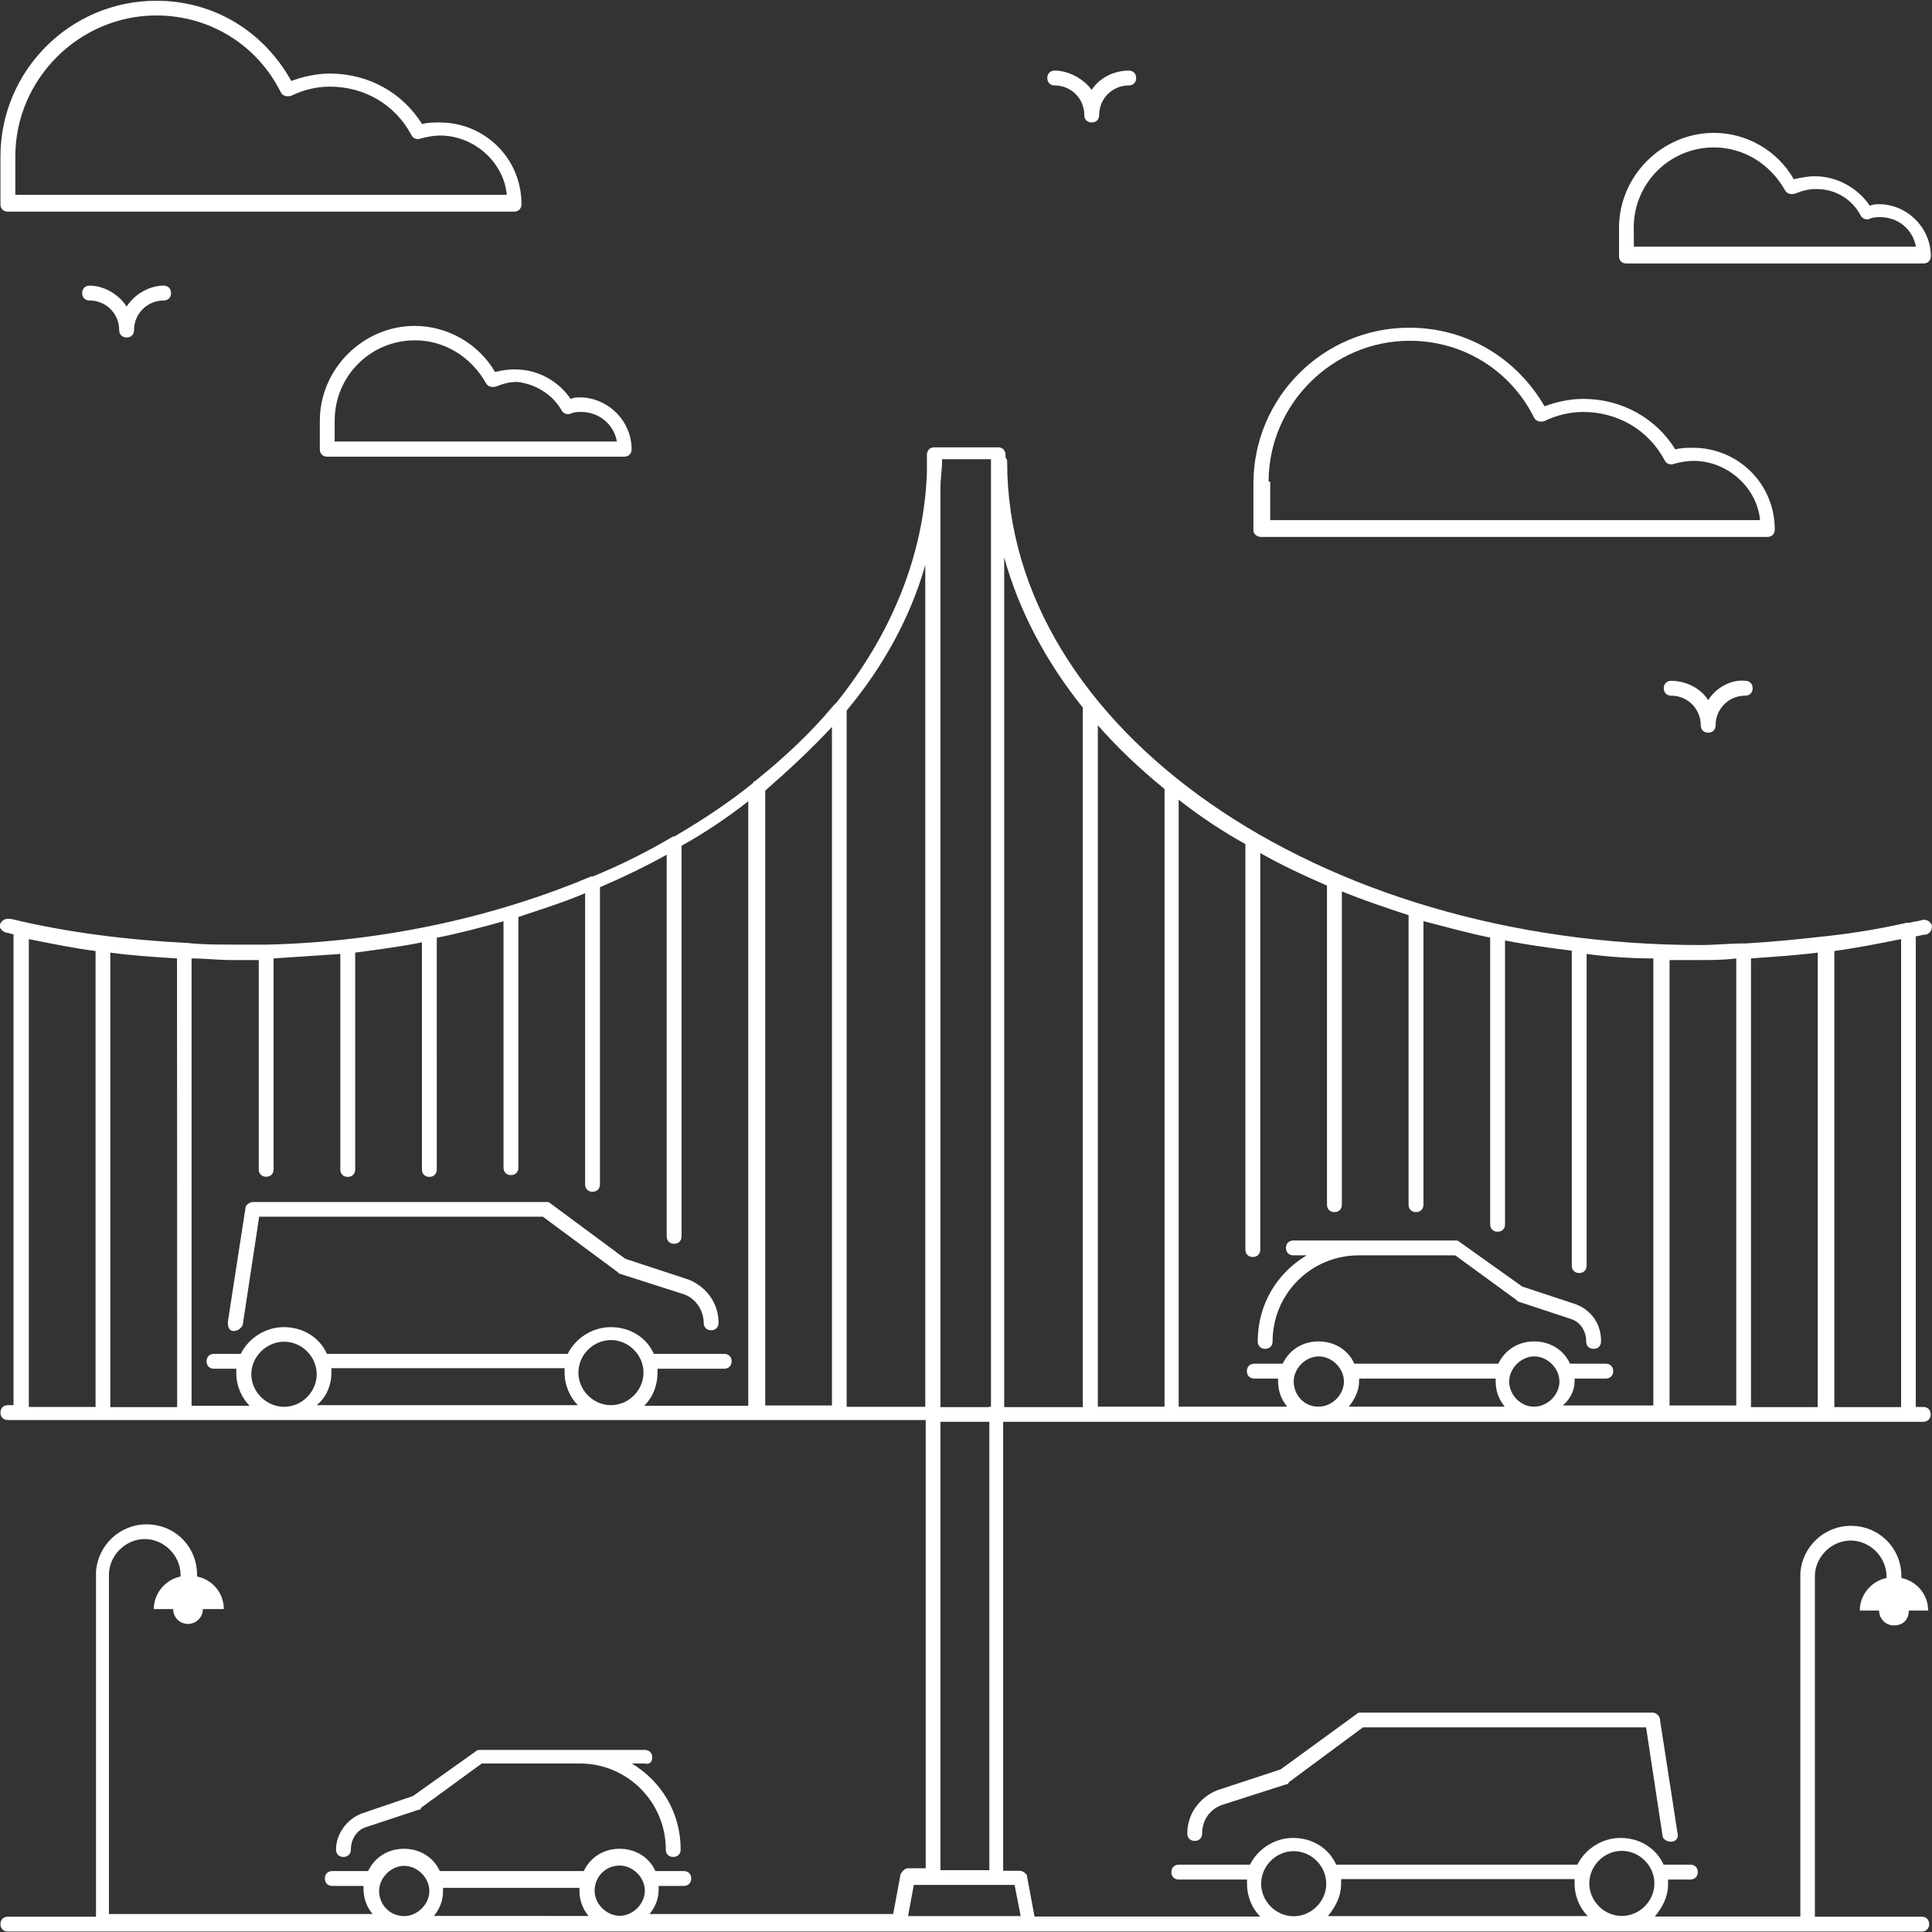
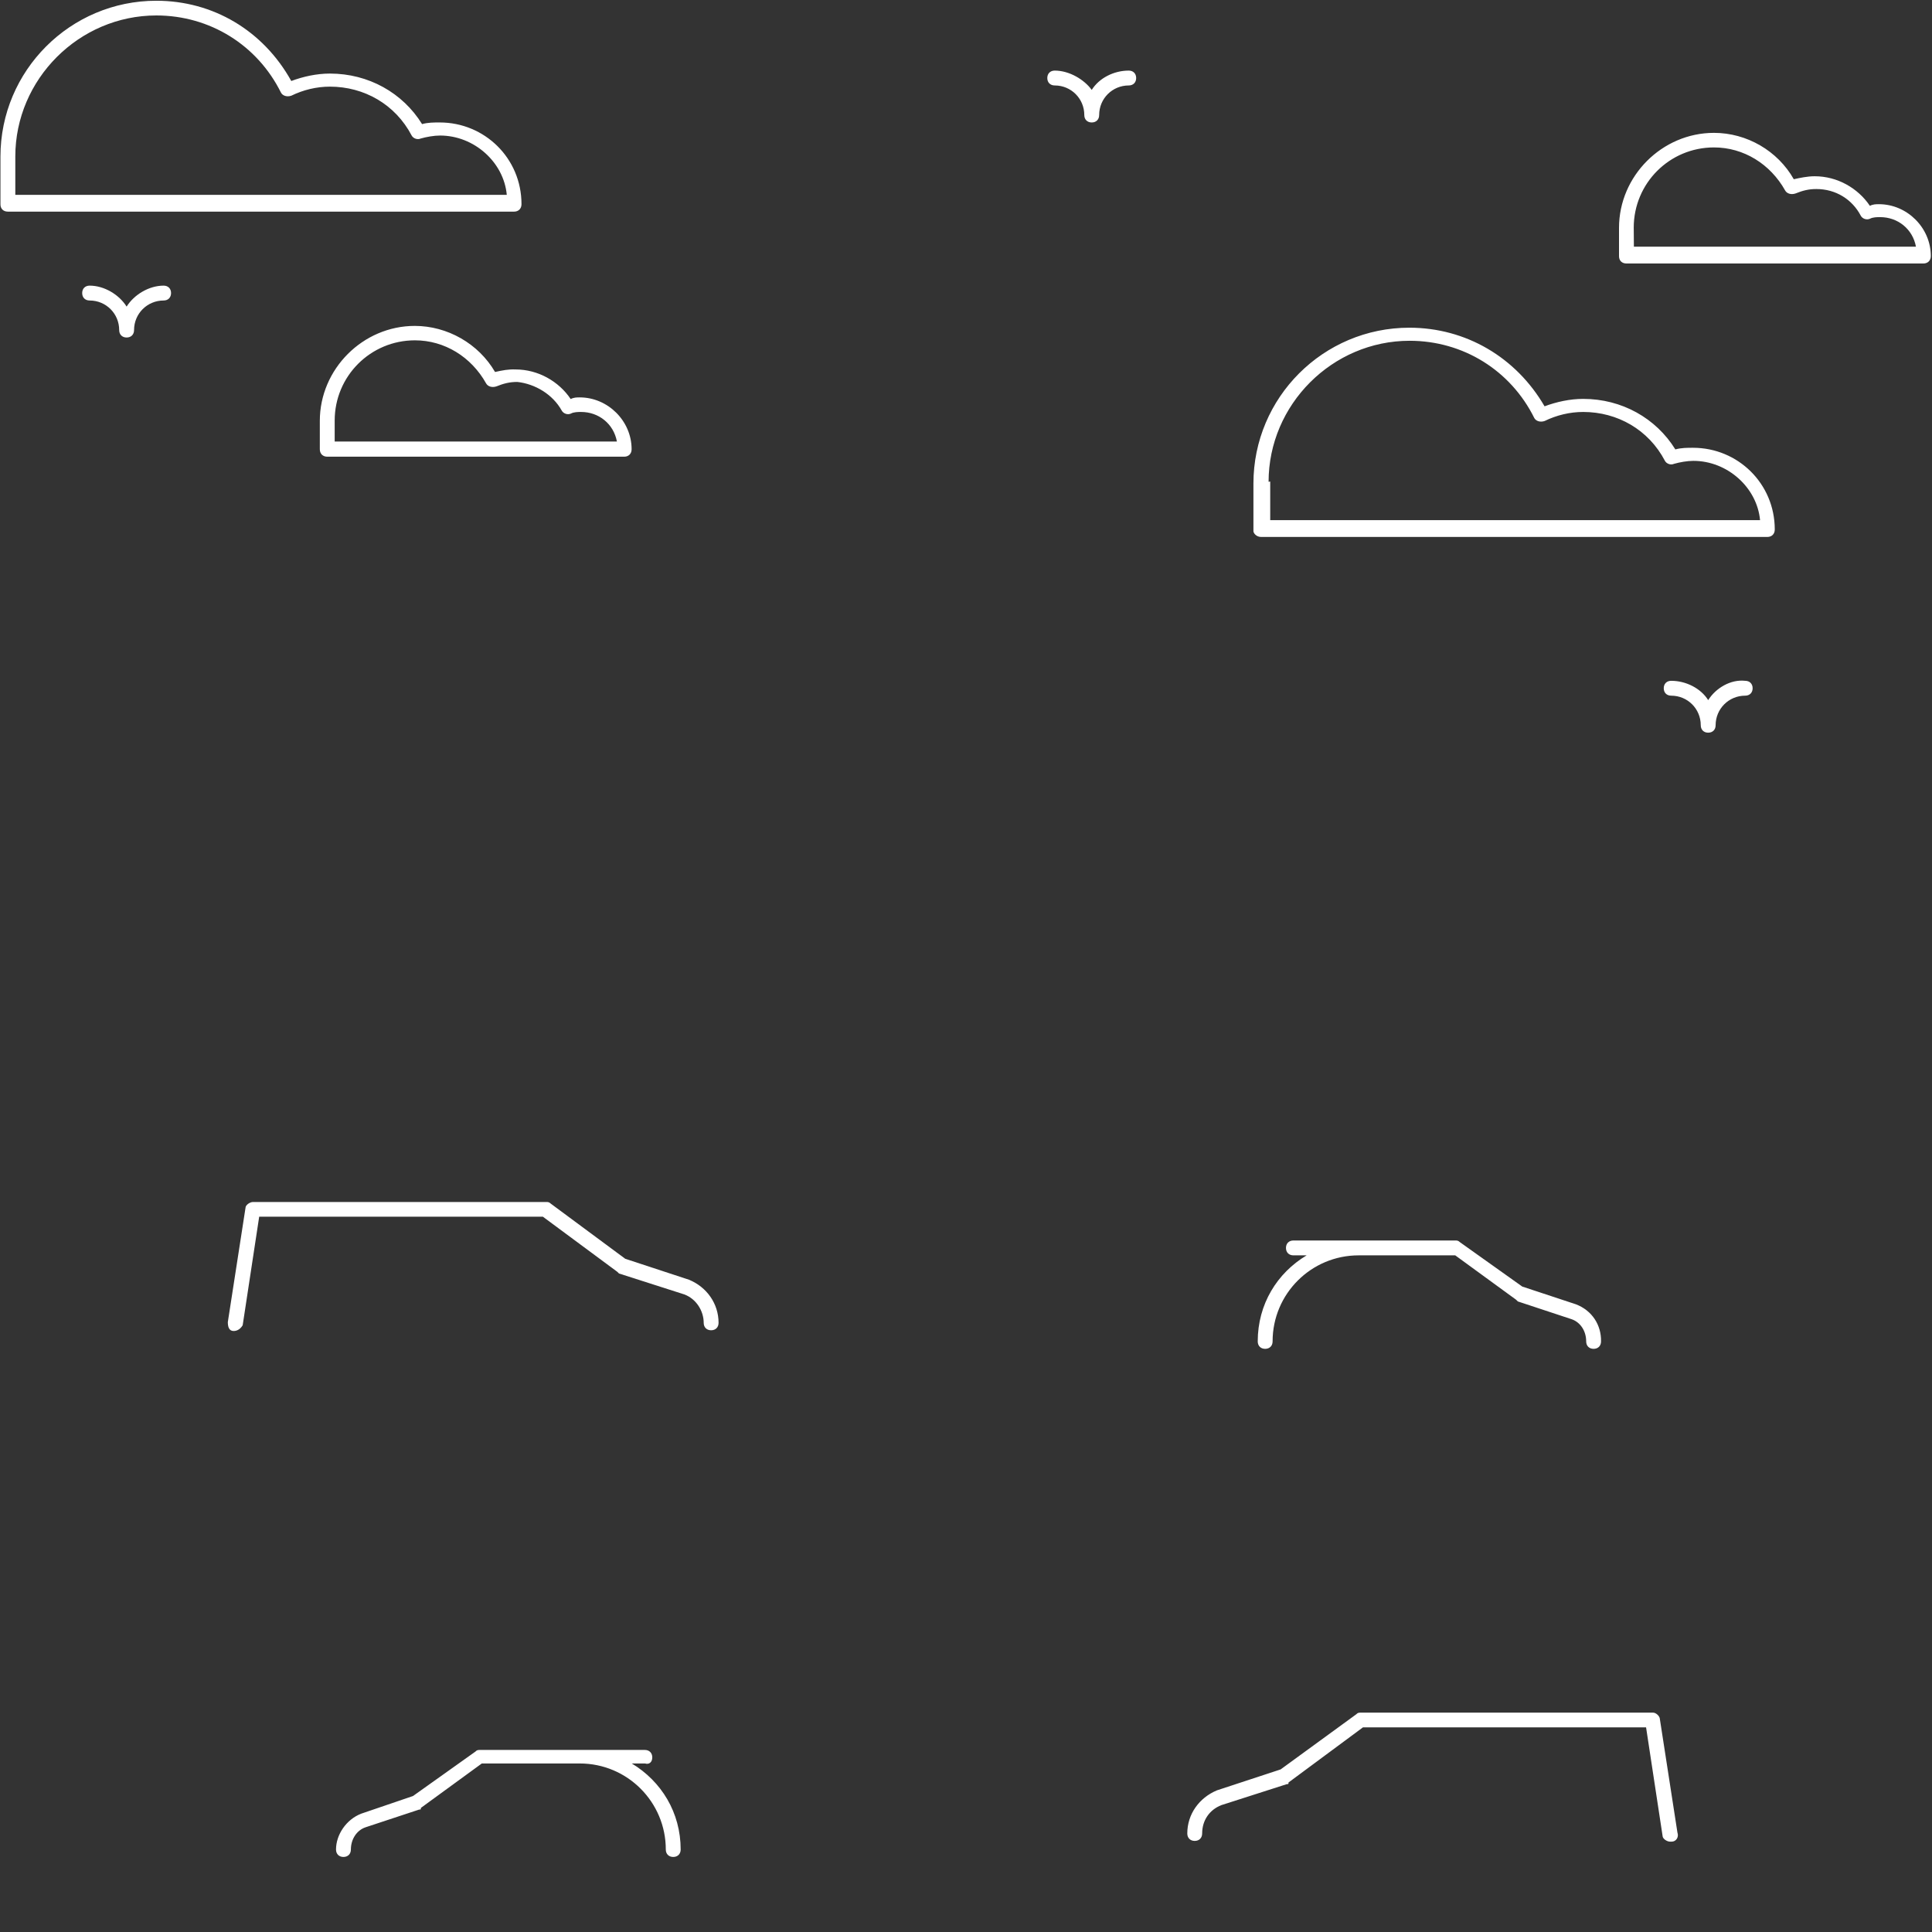
<svg xmlns="http://www.w3.org/2000/svg" viewBox="0 0 130 130">
  <rect x="0" y="0" width="130" height="130" fill="#333333" stroke="none" />
  <g id="Civil_Engineering_icon" fill="#FFF">
    <path d="M43.89 118.25c0-.3-.2-.5-.5-.5h-11.1c-.11 0-.2 0-.3.11l-4.2 2.99-3.49 1.19c-1 .39-1.69 1.41-1.69 2.41 0 .3.2.5.5.5s.5-.2.5-.5c0-.69.39-1.3 1-1.5l3.6-1.19c.11 0 .11 0 .11-.11l4.1-2.99h6.59c3.21 0 5.79 2.6 5.79 5.79 0 .3.2.5.5.5s.5-.2.5-.5c0-2.49-1.3-4.59-3.29-5.79h.89c.29.09.49-.1.49-.41zm62.14-30.49l-3.6-1.19-4.2-2.99c-.11-.11-.2-.11-.3-.11h-10.9c-.3 0-.5.2-.5.5s.2.5.5.5h.89c-1.99 1.19-3.29 3.29-3.29 5.79 0 .3.2.5.5.5s.5-.2.5-.5c0-3.21 2.6-5.79 5.79-5.79h6.5l4.1 2.99.11.11 3.6 1.19c.61.2 1 .8 1 1.5 0 .3.2.5.5.5s.5-.2.5-.5c.02-1.09-.59-2.08-1.7-2.5zm5.2 27.48H91.56c-.11 0-.2 0-.3.11l-5.09 3.71-4.29 1.41c-1.19.5-1.99 1.6-1.99 2.9 0 .3.2.5.5.5s.5-.2.5-.5c0-.89.5-1.6 1.3-1.91l4.4-1.41c.11 0 .11 0 .11-.11l5.01-3.71h19.05l1.11 7.3c0 .2.3.39.5.39h.11c.3 0 .5-.3.39-.61l-1.19-7.69c-.03-.16-.25-.38-.45-.38zM.53 14.24h34.06c.3 0 .5-.2.5-.5 0-3.1-2.49-5.5-5.5-5.5-.39 0-.8 0-1.19.11-1.3-2.1-3.6-3.4-6.2-3.4-.89 0-1.8.2-2.6.5-1.89-3.4-5.27-5.4-9.08-5.4C4.73.05.03 4.75.03 10.54v3.21c0 .29.19.49.5.49zm.5-3.71c0-5.2 4.29-9.49 9.49-9.49 3.6 0 6.8 1.99 8.39 5.2.11.2.39.3.69.2.8-.39 1.69-.61 2.6-.61 2.3 0 4.4 1.19 5.5 3.29.11.2.39.3.61.2.39-.11.89-.2 1.3-.2 2.3 0 4.29 1.8 4.49 3.99H1.03v-2.58zm83.83 25.6h34.06c.3 0 .5-.2.5-.5 0-3.1-2.49-5.5-5.5-5.5-.39 0-.8 0-1.19.11-1.3-2.1-3.6-3.4-6.2-3.4-.89 0-1.8.2-2.6.5-1.91-3.29-5.29-5.29-9.1-5.29-5.79 0-10.49 4.7-10.49 10.49v3.21c.02.16.22.38.52.38zm.5-3.71c0-5.2 4.29-9.49 9.49-9.49 3.6 0 6.8 1.99 8.39 5.2.11.2.39.3.69.2.8-.39 1.69-.61 2.6-.61 2.3 0 4.4 1.19 5.5 3.29.11.2.39.3.61.2.39-.11.89-.2 1.3-.2 2.3 0 4.29 1.8 4.49 3.99H85.47v-2.6l-.11.02zm-52.05-7.39c-1.11-1.91-3.21-3.1-5.4-3.1-3.49 0-6.39 2.9-6.39 6.39v1.91c0 .3.2.5.5.5H42c.3 0 .5-.2.5-.5 0-1.91-1.6-3.49-3.49-3.49-.2 0-.39 0-.61.11-.8-1.19-2.19-1.99-3.71-1.99-.49-.02-.88.06-1.38.17zm4.49 2.6c.11.2.39.3.61.2.2-.11.5-.11.69-.11 1.19 0 2.19.8 2.41 1.99H22.52V28.3c0-2.99 2.41-5.4 5.4-5.4 1.99 0 3.79 1.11 4.79 2.9.11.2.39.3.69.2.5-.2.89-.3 1.41-.3 1.19.13 2.38.83 2.99 1.93zm71.64-9.9h19.98c.3 0 .5-.2.5-.5 0-1.91-1.6-3.49-3.49-3.49-.2 0-.39 0-.61.11-.8-1.19-2.19-1.99-3.71-1.99-.5 0-1 .11-1.41.2-1.08-1.91-3.16-3.12-5.37-3.12-3.49 0-6.39 2.9-6.39 6.39v1.91c0 .29.19.49.5.49zm.49-2.41c0-2.99 2.41-5.4 5.4-5.4 1.99 0 3.79 1.11 4.79 2.9.11.2.39.3.69.2.5-.2.89-.3 1.41-.3 1.3 0 2.41.69 2.99 1.8.11.2.39.3.61.2.2-.11.5-.11.69-.11 1.19 0 2.19.8 2.41 1.99h-18.98l-.01-1.28zM8.52 20.63c-.5-.8-1.5-1.41-2.49-1.41-.3 0-.5.2-.5.5s.2.5.5.5c1.11 0 1.99.89 1.99 1.99 0 .3.2.5.5.5s.5-.2.5-.5c0-1.11.89-1.99 1.99-1.99.3 0 .5-.2.5-.5s-.2-.5-.5-.5c-.99 0-1.99.61-2.49 1.41zm106.42 26.48c-.5-.8-1.5-1.3-2.49-1.3-.3 0-.5.2-.5.5s.2.5.5.5c1.11 0 1.99.89 1.99 1.99 0 .3.2.5.5.5s.5-.2.5-.5c0-1.11.89-1.99 1.99-1.99.3 0 .5-.2.5-.5s-.2-.5-.5-.5c-.99-.11-1.99.5-2.49 1.3zM70.97 5.75c1.11 0 1.99.89 1.99 1.99 0 .3.2.5.5.5s.5-.2.5-.5c0-1.11.89-1.99 1.99-1.99.3 0 .5-.2.5-.5s-.2-.5-.5-.5c-1 0-1.99.5-2.49 1.3-.5-.69-1.5-1.3-2.49-1.3-.3 0-.5.2-.5.5s.2.5.5.5z" />
-     <path d="M129.41 95.67c.3 0 .5-.2.5-.5s-.2-.5-.5-.5h-.5V63c.2 0 .39-.11.69-.11.3-.11.39-.3.39-.61-.11-.3-.3-.39-.61-.39-.3.11-.61.11-.89.2h-.2c-1.69.39-3.49.69-5.29.89-1.8.2-3.6.39-5.5.5h-.11c-1 0-1.99.11-2.99.11C88.63 63.58 67.77 49 67.77 31.1c0-.11 0-.2-.11-.3v-.2c0-.3-.2-.5-.5-.5h-4.29c-.3 0-.5.2-.5.5v1.19c-.2 5.59-2.41 10.9-6.09 15.49l-.2.2c-1.5 1.8-3.29 3.49-5.29 5.09 0 0-.11 0-.11.11-1.6 1.3-3.4 2.49-5.29 3.6h-.09c-1.69 1-3.49 1.91-5.4 2.69h-.11c-6.39 2.69-13.89 4.4-21.78 4.59h-2.3c-1.11 0-2.1 0-3.1-.11-3.99-.2-8-.69-11.79-1.6-.5-.11-.69.11-.8.3-.11.3.11.5.39.61.2 0 .39.11.5.11v31.68H.53c-.3 0-.5.2-.5.5s.2.5.5.5h61.76v30.16H61.1c-.2 0-.39.2-.5.39l-.5 2.69H43.71c.39-.5.61-1 .61-1.69v-.2h1.69c.3 0 .5-.2.5-.5s-.2-.5-.5-.5H44.1c-.39-.89-1.3-1.5-2.41-1.5s-1.99.61-2.41 1.5h-9.69c-.39-.89-1.3-1.5-2.41-1.5s-1.99.61-2.41 1.5h-2.41c-.3 0-.5.2-.5.5s.2.5.5.5h2.1v.2c0 .61.2 1.19.61 1.69H7.33v-22.82c0-1.3 1.11-2.41 2.41-2.41s2.41 1.11 2.41 2.41v.11c-1 .2-1.8 1.11-1.8 2.19h1.3c0 .5.39 1 1 1 .5 0 1-.39 1-1h1.41c0-1.11-.8-1.99-1.8-2.19v-.11c0-1.91-1.5-3.4-3.4-3.4-1.8 0-3.29 1.41-3.4 3.21v23.19H.53c-.3 0-.5.2-.5.5s.2.5.5.5h128.78c.3 0 .5-.2.5-.5s-.2-.5-.5-.5h-7.19v-22.9c0-1.3 1.11-2.41 2.41-2.41s2.41 1.11 2.41 2.41v.11c-1 .2-1.8 1.11-1.8 2.19h1.3c0 .5.39 1 1 1s1-.39 1-1h1.3c0-1.11-.8-1.99-1.8-2.19v-.11c0-1.91-1.5-3.4-3.4-3.4-1.8 0-3.29 1.41-3.4 3.21v23.08h-9.79c.5-.61.89-1.3.89-2.19v-.3h1.5c.3 0 .5-.2.5-.5s-.2-.5-.5-.5h-1.8c-.5-1.11-1.6-1.8-2.9-1.8-1.3 0-2.41.8-2.9 1.8H89.91c-.5-1.11-1.6-1.8-2.9-1.8-1.3 0-2.41.8-2.9 1.8h-4.79c-.3 0-.5.2-.5.5s.2.5.5.5h4.59v.3c0 .8.3 1.6.89 2.19H69.61l-.5-2.69c0-.2-.3-.39-.5-.39H67.5V95.67h61.91zm-11.59-.99V64.49c1.5-.11 2.99-.2 4.49-.39v30.58h-4.49zm10.1 0h-4.49V63.99c1.5-.2 2.99-.5 4.49-.8v31.49zm-11.09-30.19v30.08h-4.49V64.6h1.91c.88 0 1.77 0 2.58-.11zM87.05 92.96c0-.89.8-1.69 1.69-1.69.89 0 1.69.8 1.69 1.69s-.8 1.69-1.69 1.69c-.97.03-1.69-.78-1.69-1.69zm4.4 0v-.2h9.19v.2c0 .61.2 1.19.61 1.69H90.76c.39-.49.69-1.08.69-1.69zm10.1 0c0-.89.8-1.69 1.69-1.69s1.69.8 1.69 1.69-.8 1.69-1.69 1.69c-.89.03-1.69-.78-1.69-1.69zm4.4 0v-.2h2.1c.3 0 .5-.2.5-.5s-.2-.5-.5-.5h-2.41c-.39-.89-1.3-1.5-2.41-1.5s-1.99.61-2.41 1.5h-9.69c-.39-.89-1.3-1.5-2.41-1.5s-1.99.61-2.41 1.5H84.4c-.3 0-.5.2-.5.5s.2.5.5.5H86v.2c0 .61.2 1.19.61 1.69h-7.3V53.81c1.41 1.11 2.9 2.1 4.49 2.99v27.28c0 .3.2.5.5.5s.5-.2.5-.5V57.4c1.41.8 2.9 1.5 4.49 2.19v21.47c0 .3.2.5.5.5s.5-.2.5-.5V59.98c1.5.61 2.99 1.11 4.49 1.6v19.48c0 .3.2.5.5.5s.5-.2.5-.5V61.98c1.5.39 2.99.8 4.49 1.11v19.29c0 .3.2.5.5.5s.5-.2.5-.5v-19.1c1.5.3 2.99.5 4.49.69v21.19c0 .3.2.5.5.5s.5-.2.5-.5V64.19c1.5.2 2.99.3 4.49.3v30.08h-6.09c.48-.41.79-1 .79-1.61zM78.36 53.09v41.56h-4.49V48.8c1.31 1.5 2.8 2.91 4.49 4.29zM66.57 94.68h-3.29V32.81c0-.61.11-1.19.11-1.8v-.11h3.29v63.75h-.11v.03zM55.98 48.91v45.66h-4.49V53.2c1.61-1.41 3.1-2.79 4.49-4.29zM17.41 64.6v14.08c0 .3.2.5.5.5s.5-.2.5-.5V64.49l4.49-.3v14.5c0 .3.2.5.5.5s.5-.2.5-.5V64.1c1.5-.2 2.99-.39 4.49-.69v15.28c0 .3.2.5.5.5s.5-.2.5-.5V63.1c1.5-.3 2.99-.69 4.49-1.11v16.58c0 .3.2.5.5.5s.5-.2.5-.5V61.7c1.5-.5 3.1-1 4.49-1.6v19.59c0 .3.2.5.5.5s.5-.2.5-.5V59.7c1.6-.69 3.1-1.41 4.49-2.19v25.68c0 .3.2.5.5.5s.5-.2.5-.5V56.91c1.6-.89 3.1-1.91 4.49-2.99v40.67h-7c.61-.61.89-1.41.89-2.19v-.3h4.49c.3 0 .5-.2.5-.5s-.2-.5-.5-.5H44c-.5-1.11-1.6-1.8-2.9-1.8-1.3 0-2.41.8-2.9 1.8H22c-.5-1.11-1.6-1.8-2.9-1.8-1.3 0-2.41.8-2.9 1.8h-1.8c-.3 0-.5.2-.5.5s.2.5.5.5h1.5v.3c0 .89.39 1.69.89 2.19h-3.9v-30.1c.89 0 1.8.11 2.69.11h1.83zm1.71 25.68c1.19 0 2.19 1 2.19 2.19s-1 2.19-2.19 2.19-2.21-1-2.21-2.19 1.02-2.19 2.21-2.19zm3.18 2.08v-.3h15.69v.3c0 .89.39 1.69.89 2.19H21.31c.6-.48.99-1.28.99-2.19zm21 0c0 1.19-1 2.19-2.19 2.19s-2.19-1-2.19-2.19 1-2.19 2.19-2.19 2.19 1 2.19 2.19zm-31.38 2.32h-4.5V64.1c1.5.2 2.99.3 4.49.39.01 0 .01 30.19.01 30.19zM1.94 63.19c1.5.3 2.99.61 4.49.8v30.68H1.94V63.19zm55.03 31.49V47.81c2.49-2.99 4.29-6.28 5.29-9.79v56.64h-5.29v.02zM41.7 125.53c.89 0 1.69.8 1.69 1.69s-.8 1.69-1.69 1.69c-.89 0-1.69-.8-1.69-1.69s.69-1.69 1.69-1.69zm-2.71 1.5v.2c0 .61.2 1.19.61 1.69H29.2c.39-.5.61-1 .61-1.69v-.2h9.18zm-13.48.21c0-.89.8-1.69 1.69-1.69.89 0 1.69.8 1.69 1.69 0 .89-.8 1.69-1.69 1.69-1 0-1.69-.8-1.69-1.69zm83.62-2.7c1.19 0 2.19 1 2.19 2.19s-1 2.19-2.19 2.19-2.19-1-2.19-2.19 1-2.19 2.19-2.19zm-3.18 1.9v.3c0 .8.3 1.6.89 2.19H89.35c.5-.61.89-1.3.89-2.19v-.3h15.71zm-21.09.31c0-1.19 1-2.19 2.19-2.19s2.19 1 2.19 2.19-1 2.19-2.19 2.19-2.19-1-2.19-2.19zm-16.18 2.18H61.1l.39-2.1h6.78l.41 2.1zm-2.11-3.09h-3.29V95.67h3.29v30.17zm1-88.33c1 3.6 2.8 7 5.29 10.1v47.07h-5.29V37.51z" />
    <path d="M15.72 89.56s.11 0 0 0c.3 0 .5-.2.61-.39l1.11-7.3h19.09l5.01 3.71.11.11 4.4 1.41c.8.3 1.3 1.11 1.3 1.91 0 .3.2.5.5.5s.5-.2.5-.5c0-1.3-.8-2.41-1.99-2.9l-4.29-1.41-5.01-3.71c-.11-.11-.2-.11-.3-.11H17.02c-.2 0-.5.2-.5.39l-1.19 7.69c0 .32.08.6.39.6z" />
  </g>
</svg>